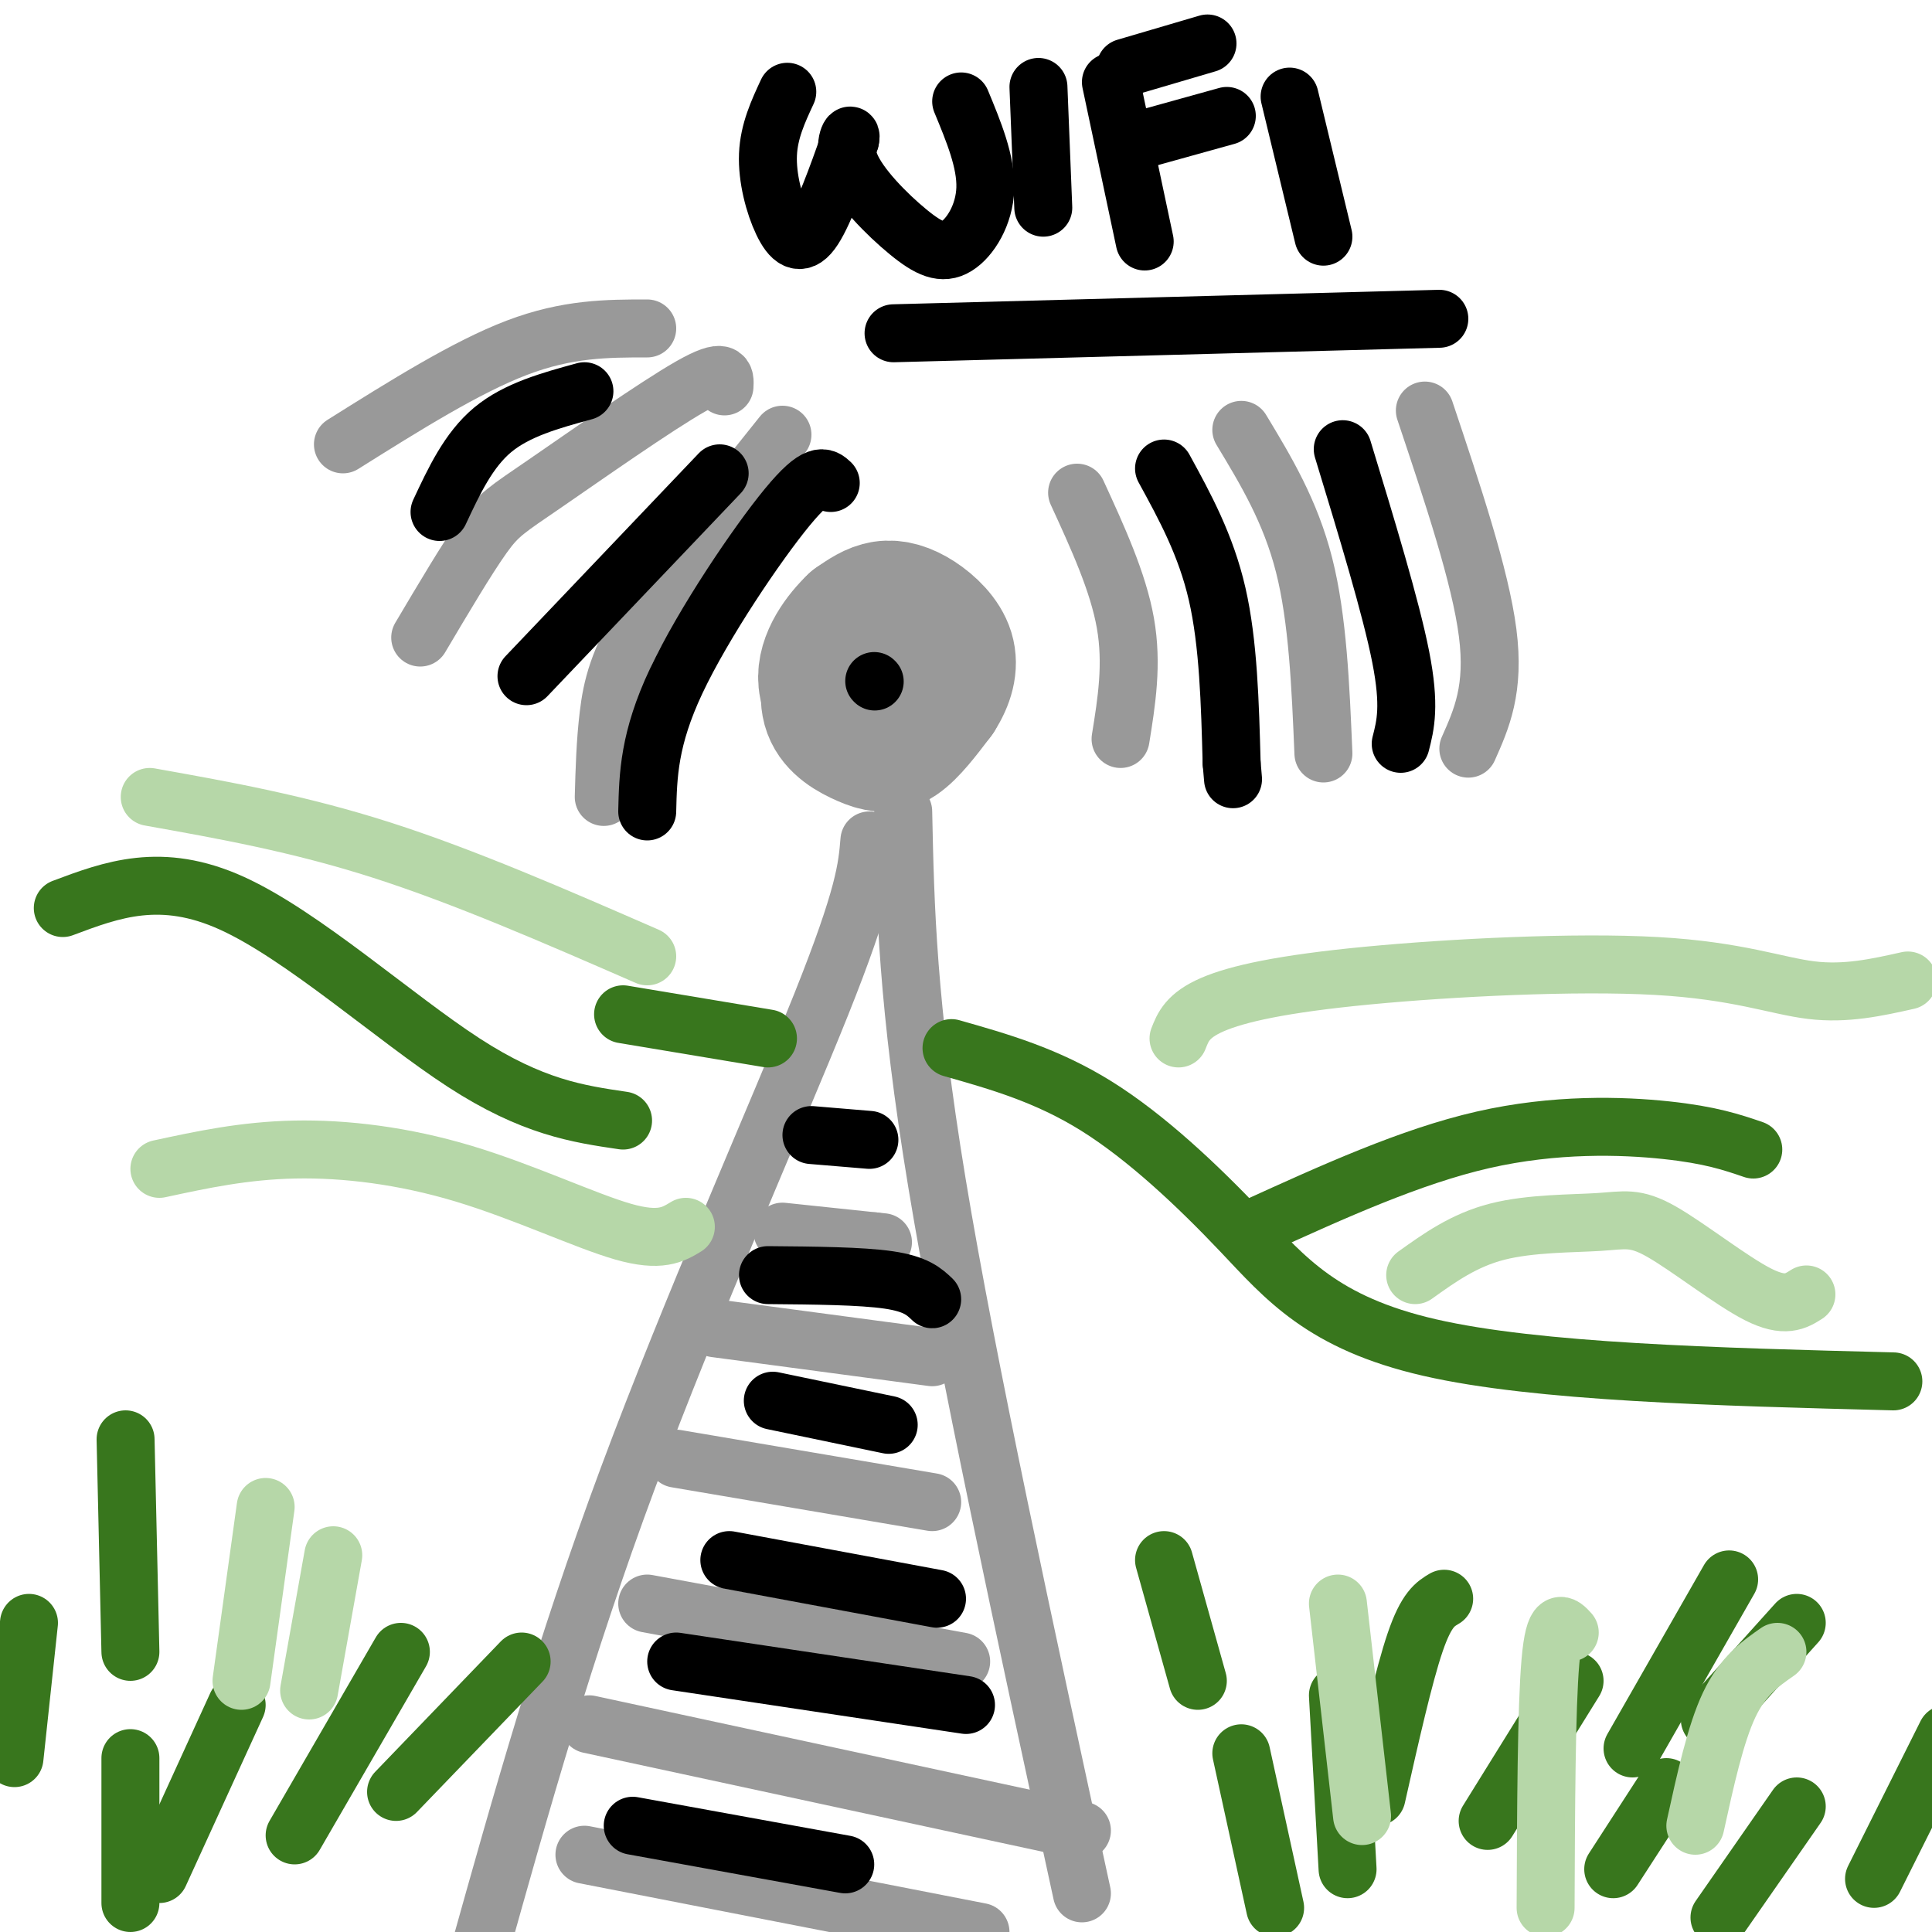
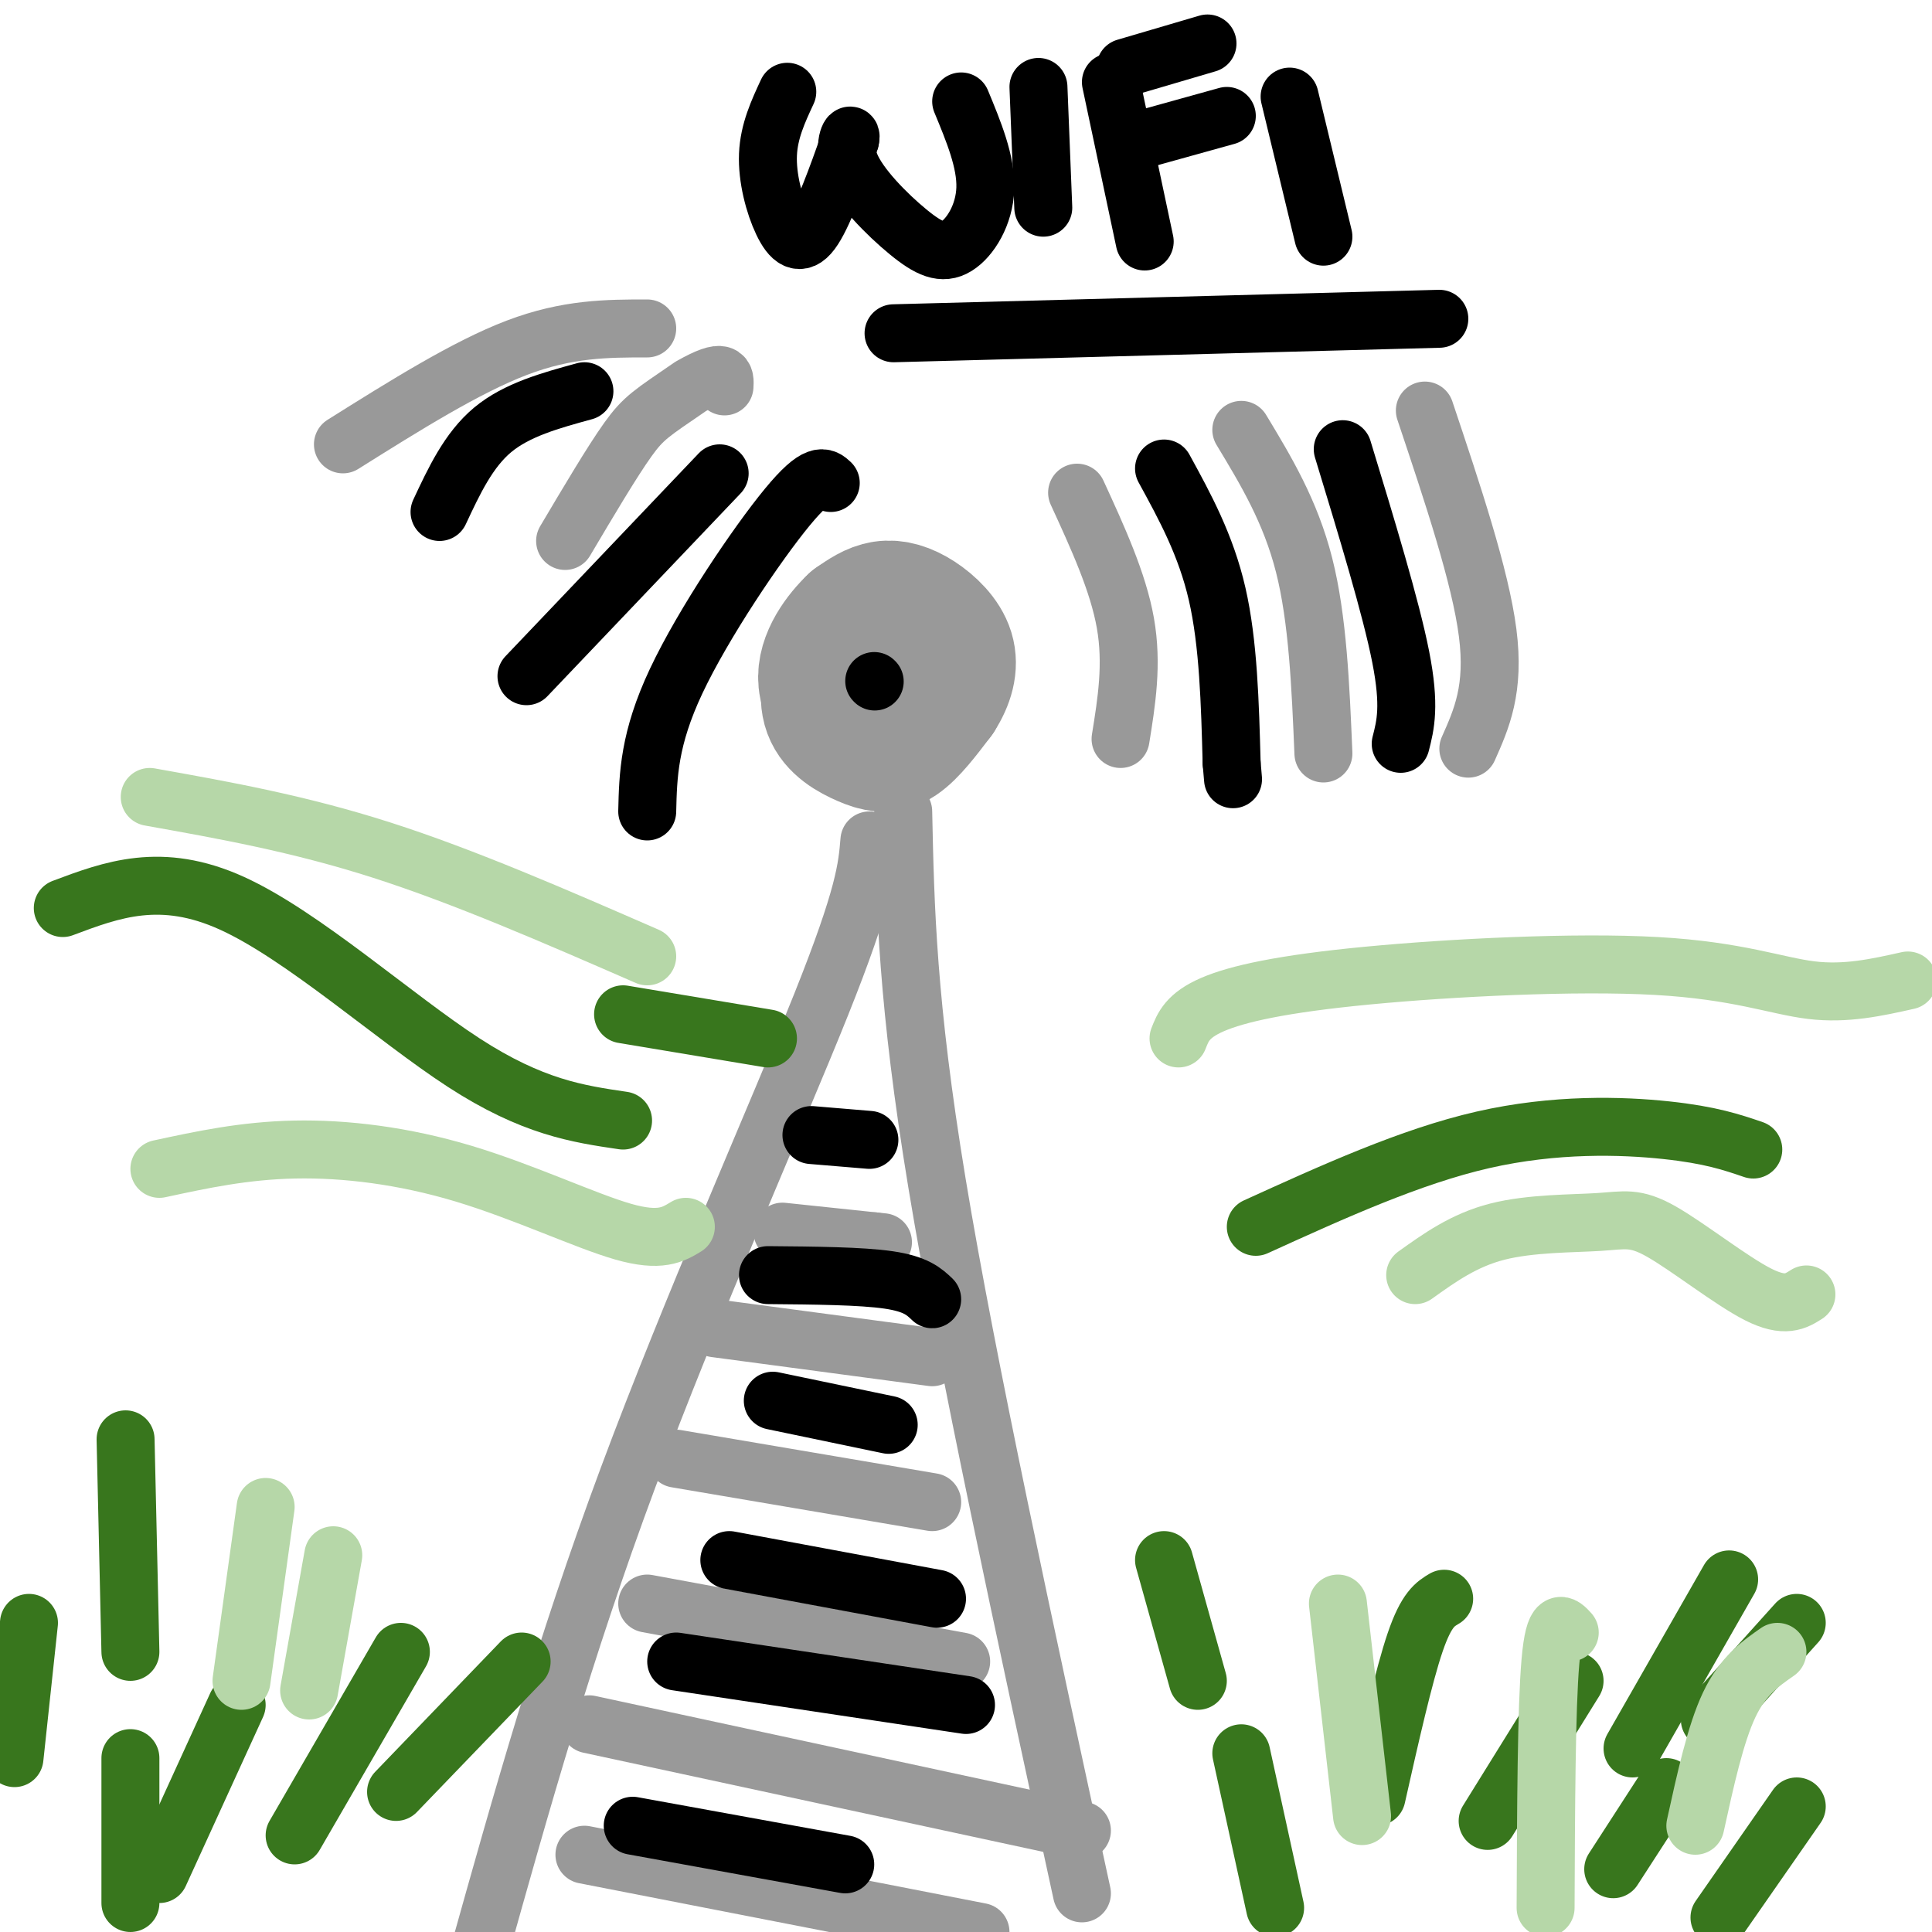
<svg xmlns="http://www.w3.org/2000/svg" viewBox="0 0 400 400" version="1.1">
  <g fill="none" stroke="rgb(153,153,153)" stroke-width="28" stroke-linecap="round" stroke-linejoin="round">
    <path d="M183,134c0.000,0.000 0.100,0.100 0.1,0.1" />
    <path d="M183,134c-2.810,0.530 -5.619,1.060 -7,2c-1.381,0.940 -1.333,2.292 0,4c1.333,1.708 3.952,3.774 7,4c3.048,0.226 6.524,-1.387 10,-3" />
    <path d="M193,141c1.589,-2.592 0.560,-7.571 -1,-10c-1.560,-2.429 -3.651,-2.308 -5,-3c-1.349,-0.692 -1.957,-2.198 -4,-1c-2.043,1.198 -5.522,5.099 -9,9" />
    <path d="M174,136c-2.183,3.549 -3.142,7.920 -2,11c1.142,3.080 4.384,4.868 7,6c2.616,1.132 4.604,1.609 7,0c2.396,-1.609 5.198,-5.305 8,-9" />
    <path d="M194,144c1.962,-3.048 2.866,-6.167 2,-9c-0.866,-2.833 -3.502,-5.378 -6,-7c-2.498,-1.622 -4.856,-2.321 -7,-2c-2.144,0.321 -4.072,1.660 -6,3" />
    <path d="M177,129c-2.702,2.536 -6.458,7.375 -6,12c0.458,4.625 5.131,9.036 8,11c2.869,1.964 3.935,1.482 5,1" />
    <path d="M184,153c1.333,0.000 2.167,-0.500 3,-1" />
  </g>
  <g fill="none" stroke="rgb(153,153,153)" stroke-width="12" stroke-linecap="round" stroke-linejoin="round">
    <path d="M180,174c-0.467,5.667 -0.933,11.333 -10,34c-9.067,22.667 -26.733,62.333 -40,98c-13.267,35.667 -22.133,67.333 -31,99" />
    <path d="M187,168c0.417,19.833 0.833,39.667 7,77c6.167,37.333 18.083,92.167 30,147" />
    <path d="M162,255c0.000,0.000 19.000,2.000 19,2" />
    <path d="M181,257c3.167,0.333 1.583,0.167 0,0" />
    <path d="M148,275c0.000,0.000 45.000,6.000 45,6" />
    <path d="M140,302c0.000,0.000 53.000,9.000 53,9" />
    <path d="M134,332c0.000,0.000 65.000,12.000 65,12" />
    <path d="M122,357c0.000,0.000 102.000,22.000 102,22" />
    <path d="M121,384c0.000,0.000 82.000,16.000 82,16" />
-     <path d="M162,90c-10.956,13.667 -21.911,27.333 -28,37c-6.089,9.667 -7.311,15.333 -8,21c-0.689,5.667 -0.844,11.333 -1,17" />
    <path d="M223,102c4.250,9.250 8.500,18.500 10,27c1.500,8.500 0.250,16.250 -1,24" />
-     <path d="M150,80c0.125,-2.060 0.250,-4.119 -7,0c-7.250,4.119 -21.875,14.417 -30,20c-8.125,5.583 -9.750,6.452 -13,11c-3.250,4.548 -8.125,12.774 -13,21" />
+     <path d="M150,80c0.125,-2.060 0.250,-4.119 -7,0c-8.125,5.583 -9.750,6.452 -13,11c-3.250,4.548 -8.125,12.774 -13,21" />
    <path d="M257,89c5.083,8.417 10.167,16.833 13,28c2.833,11.167 3.417,25.083 4,39" />
    <path d="M295,85c5.750,17.167 11.500,34.333 13,46c1.500,11.667 -1.250,17.833 -4,24" />
    <path d="M134,68c-8.250,0.000 -16.500,0.000 -27,4c-10.500,4.000 -23.250,12.000 -36,20" />
  </g>
  <g fill="none" stroke="rgb(0,0,0)" stroke-width="12" stroke-linecap="round" stroke-linejoin="round">
    <path d="M163,19c-1.899,4.083 -3.798,8.167 -4,13c-0.202,4.833 1.292,10.417 3,14c1.708,3.583 3.631,5.167 6,2c2.369,-3.167 5.185,-11.083 8,-19" />
    <path d="M176,29c0.642,-2.572 -1.753,0.499 0,5c1.753,4.501 7.656,10.433 12,14c4.344,3.567 7.131,4.768 10,3c2.869,-1.768 5.820,-6.505 6,-12c0.180,-5.495 -2.410,-11.747 -5,-18" />
    <path d="M215,18c0.000,0.000 1.000,25.000 1,25" />
    <path d="M230,17c0.000,0.000 7.000,33.000 7,33" />
    <path d="M233,14c0.000,0.000 17.000,-5.000 17,-5" />
    <path d="M236,29c0.000,0.000 18.000,-5.000 18,-5" />
    <path d="M267,20c0.000,0.000 7.000,29.000 7,29" />
    <path d="M241,97c4.333,7.917 8.667,15.833 11,26c2.333,10.167 2.667,22.583 3,35" />
    <path d="M255,158c0.500,5.833 0.250,2.917 0,0" />
    <path d="M278,93c5.000,16.417 10.000,32.833 12,43c2.000,10.167 1.000,14.083 0,18" />
    <path d="M172,100c-1.378,-1.289 -2.756,-2.578 -9,5c-6.244,7.578 -17.356,24.022 -23,36c-5.644,11.978 -5.822,19.489 -6,27" />
    <path d="M149,98c0.000,0.000 -40.000,42.000 -40,42" />
    <path d="M121,81c-7.000,1.917 -14.000,3.833 -19,8c-5.000,4.167 -8.000,10.583 -11,17" />
    <path d="M159,264c9.667,0.083 19.333,0.167 25,1c5.667,0.833 7.333,2.417 9,4" />
    <path d="M160,290c0.000,0.000 24.000,5.000 24,5" />
    <path d="M151,323c0.000,0.000 43.000,8.000 43,8" />
    <path d="M140,344c0.000,0.000 60.000,9.000 60,9" />
    <path d="M131,378c0.000,0.000 44.000,8.000 44,8" />
    <path d="M168,235c0.000,0.000 12.000,1.000 12,1" />
    <path d="M181,141c0.000,0.000 0.100,0.100 0.1,0.1" />
    <path d="M185,69c0.000,0.000 113.000,-3.000 113,-3" />
  </g>
  <g fill="none" stroke="rgb(56,118,29)" stroke-width="12" stroke-linecap="round" stroke-linejoin="round">
    <path d="M27,394c0.000,0.000 0.000,-30.000 0,-30" />
    <path d="M33,388c0.000,0.000 16.000,-35.000 16,-35" />
    <path d="M61,380c0.000,0.000 22.000,-38.000 22,-38" />
    <path d="M82,371c0.000,0.000 26.000,-27.000 26,-27" />
    <path d="M264,395c0.000,0.000 -7.000,-32.000 -7,-32" />
-     <path d="M279,387c0.000,0.000 -2.000,-36.000 -2,-36" />
    <path d="M285,372c2.833,-12.583 5.667,-25.167 8,-32c2.333,-6.833 4.167,-7.917 6,-9" />
    <path d="M308,377c0.000,0.000 18.000,-29.000 18,-29" />
    <path d="M334,387c0.000,0.000 11.000,-17.000 11,-17" />
    <path d="M356,397c0.000,0.000 16.000,-23.000 16,-23" />
-     <path d="M388,389c0.000,0.000 15.000,-30.000 15,-30" />
    <path d="M27,342c0.000,0.000 -1.000,-44.000 -1,-44" />
    <path d="M3,364c0.000,0.000 3.000,-28.000 3,-28" />
    <path d="M338,362c0.000,0.000 20.000,-35.000 20,-35" />
    <path d="M354,356c0.000,0.000 18.000,-20.000 18,-20" />
    <path d="M248,348c0.000,0.000 -7.000,-25.000 -7,-25" />
    <path d="M13,188c10.178,-3.822 20.356,-7.644 35,-1c14.644,6.644 33.756,23.756 48,33c14.244,9.244 23.622,10.622 33,12" />
    <path d="M129,210c0.000,0.000 30.000,5.000 30,5" />
-     <path d="M197,217c9.875,2.804 19.750,5.607 30,12c10.250,6.393 20.875,16.375 30,26c9.125,9.625 16.750,18.893 39,24c22.250,5.107 59.125,6.054 96,7" />
    <path d="M260,254c16.022,-7.289 32.044,-14.578 47,-18c14.956,-3.422 28.844,-2.978 38,-2c9.156,0.978 13.578,2.489 18,4" />
  </g>
  <g fill="none" stroke="rgb(182,215,168)" stroke-width="12" stroke-linecap="round" stroke-linejoin="round">
    <path d="M50,348c0.000,0.000 5.000,-36.000 5,-36" />
    <path d="M64,350c0.000,0.000 5.000,-28.000 5,-28" />
    <path d="M282,376c0.000,0.000 -5.000,-44.000 -5,-44" />
    <path d="M320,395c0.083,-20.750 0.167,-41.500 1,-51c0.833,-9.500 2.417,-7.750 4,-6" />
    <path d="M351,378c2.083,-9.500 4.167,-19.000 7,-25c2.833,-6.000 6.417,-8.500 10,-11" />
    <path d="M293,264c5.057,-3.620 10.115,-7.241 17,-9c6.885,-1.759 15.598,-1.657 21,-2c5.402,-0.343 7.493,-1.131 13,2c5.507,3.131 14.431,10.180 20,13c5.569,2.820 7.785,1.410 10,0" />
    <path d="M33,242c8.780,-1.893 17.560,-3.786 28,-4c10.440,-0.214 22.542,1.250 35,5c12.458,3.750 25.274,9.786 33,12c7.726,2.214 10.363,0.607 13,-1" />
    <path d="M244,215c0.930,-2.383 1.860,-4.766 7,-7c5.140,-2.234 14.491,-4.321 32,-6c17.509,-1.679 43.175,-2.952 60,-2c16.825,0.952 24.807,4.129 32,5c7.193,0.871 13.596,-0.565 20,-2" />
    <path d="M134,198c-18.917,-8.250 -37.833,-16.500 -55,-22c-17.167,-5.500 -32.583,-8.250 -48,-11" />
  </g>
</svg>